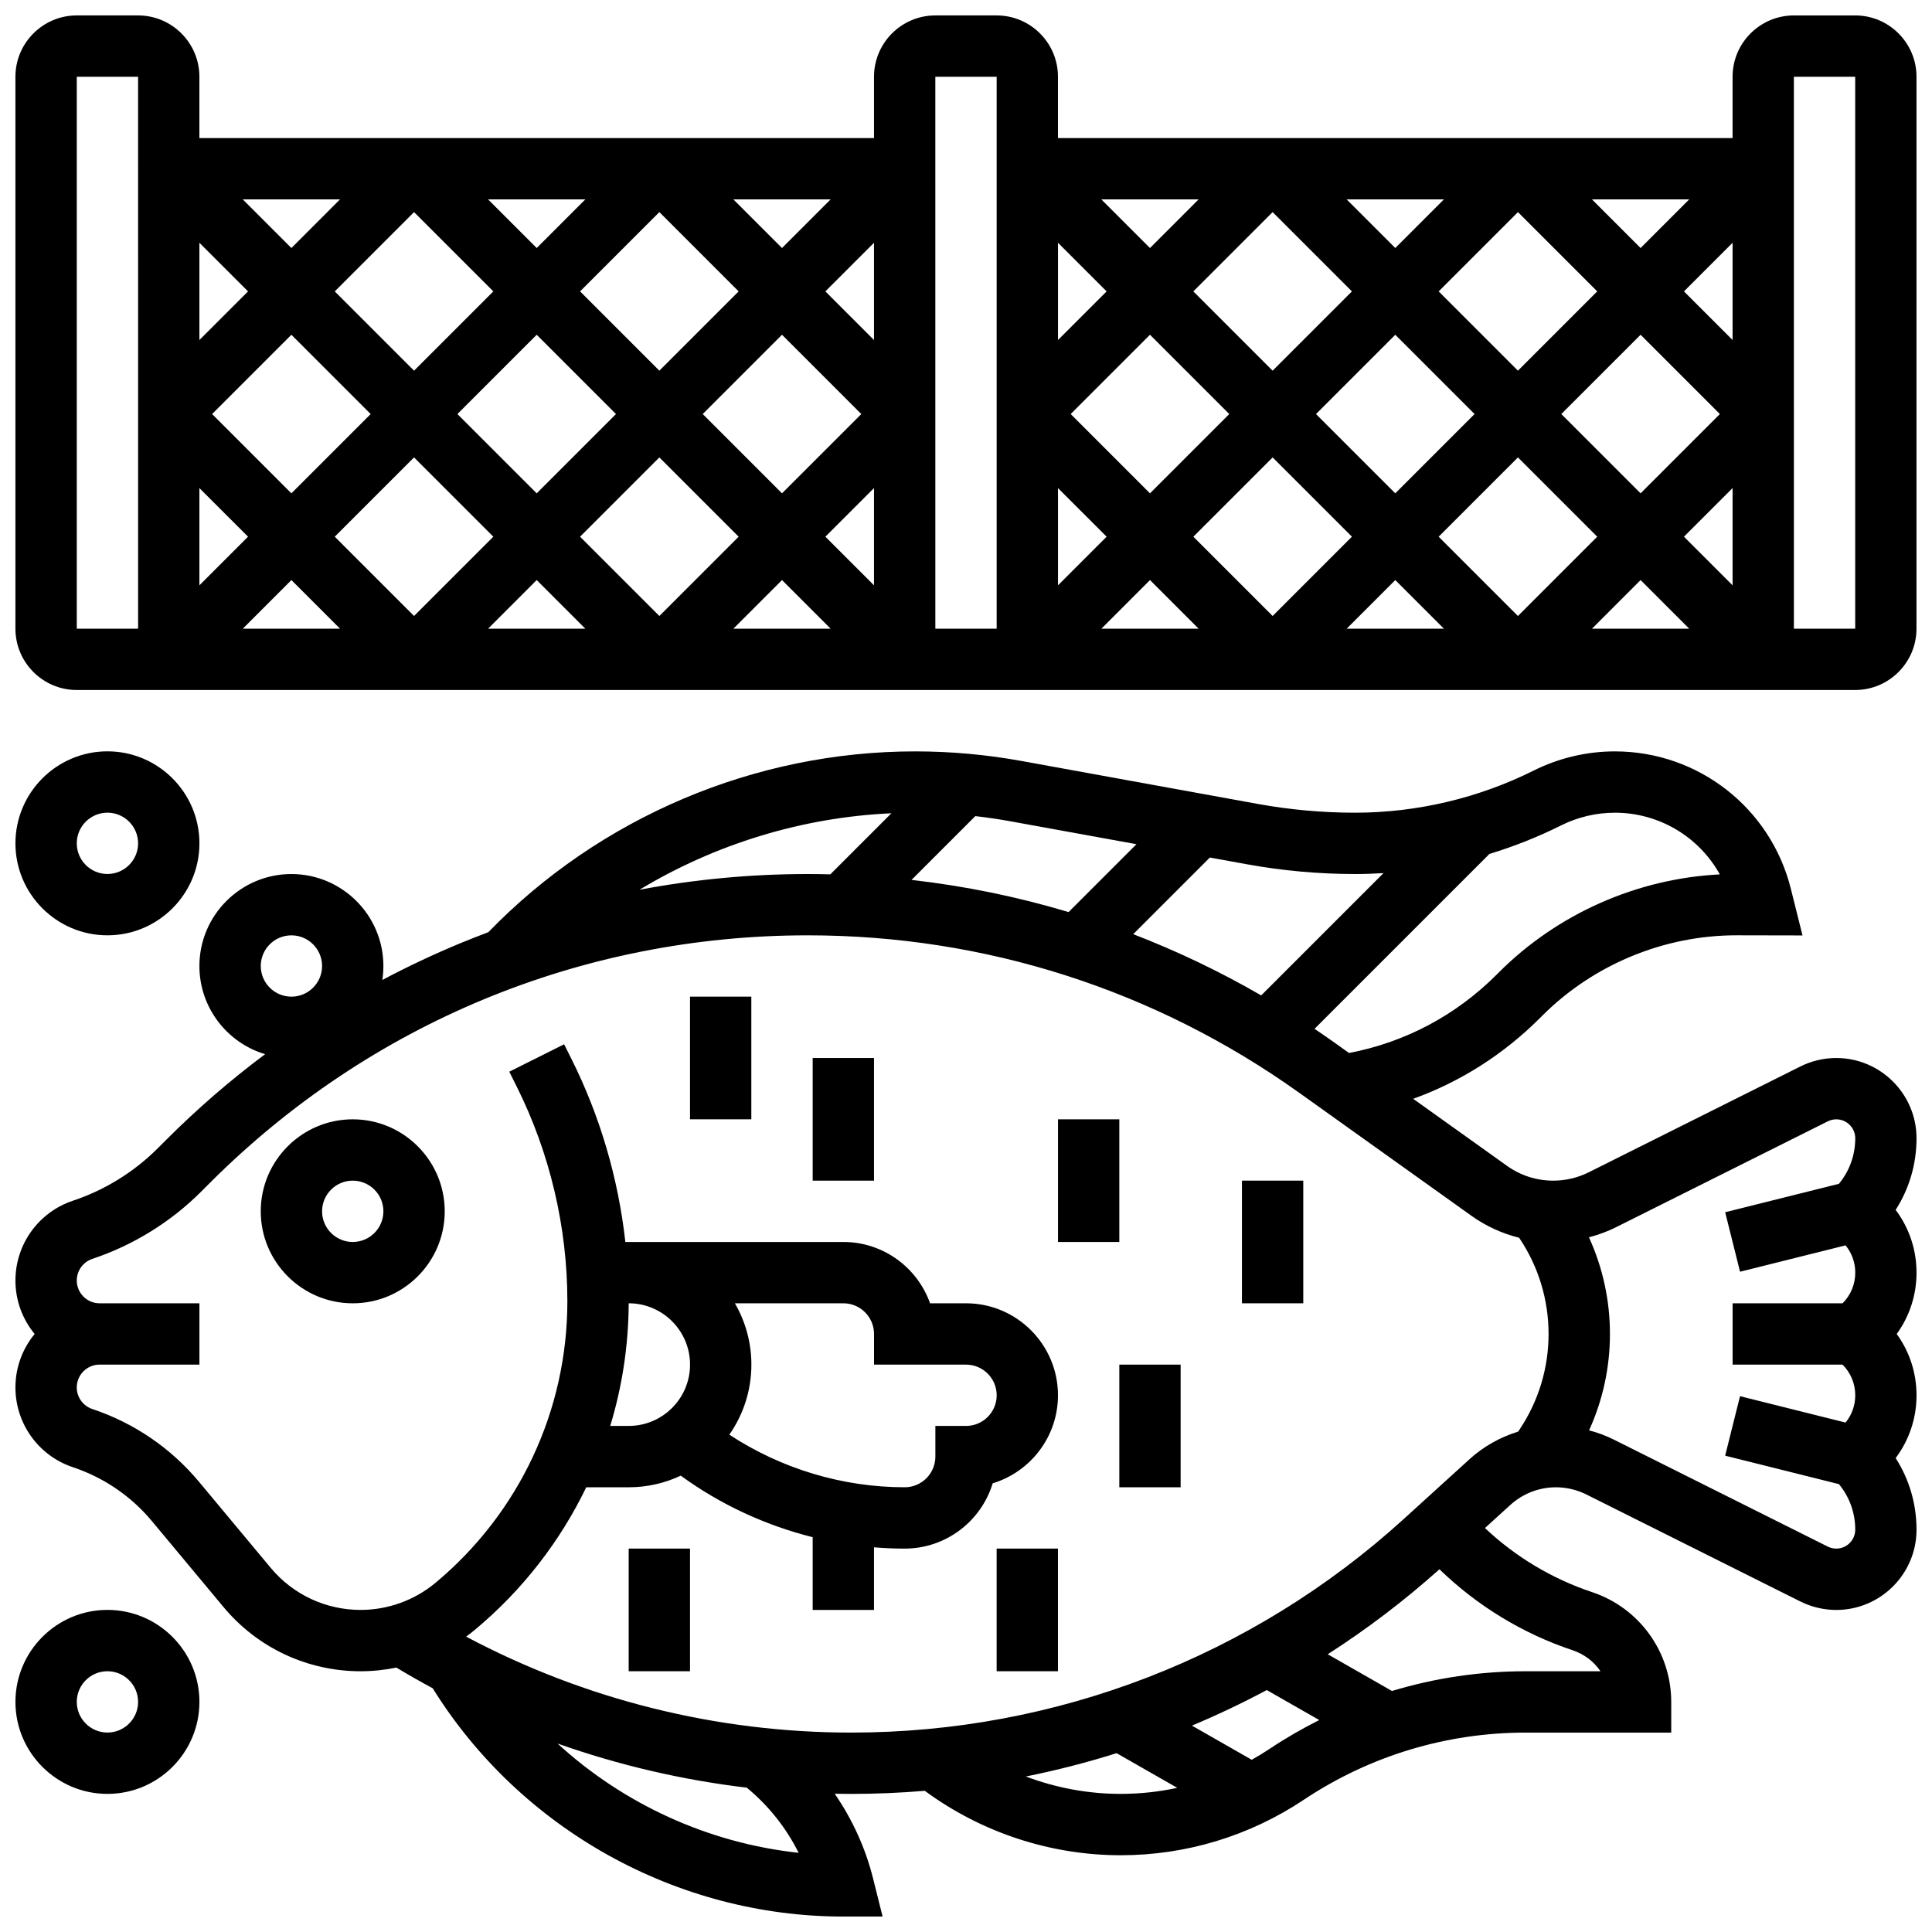
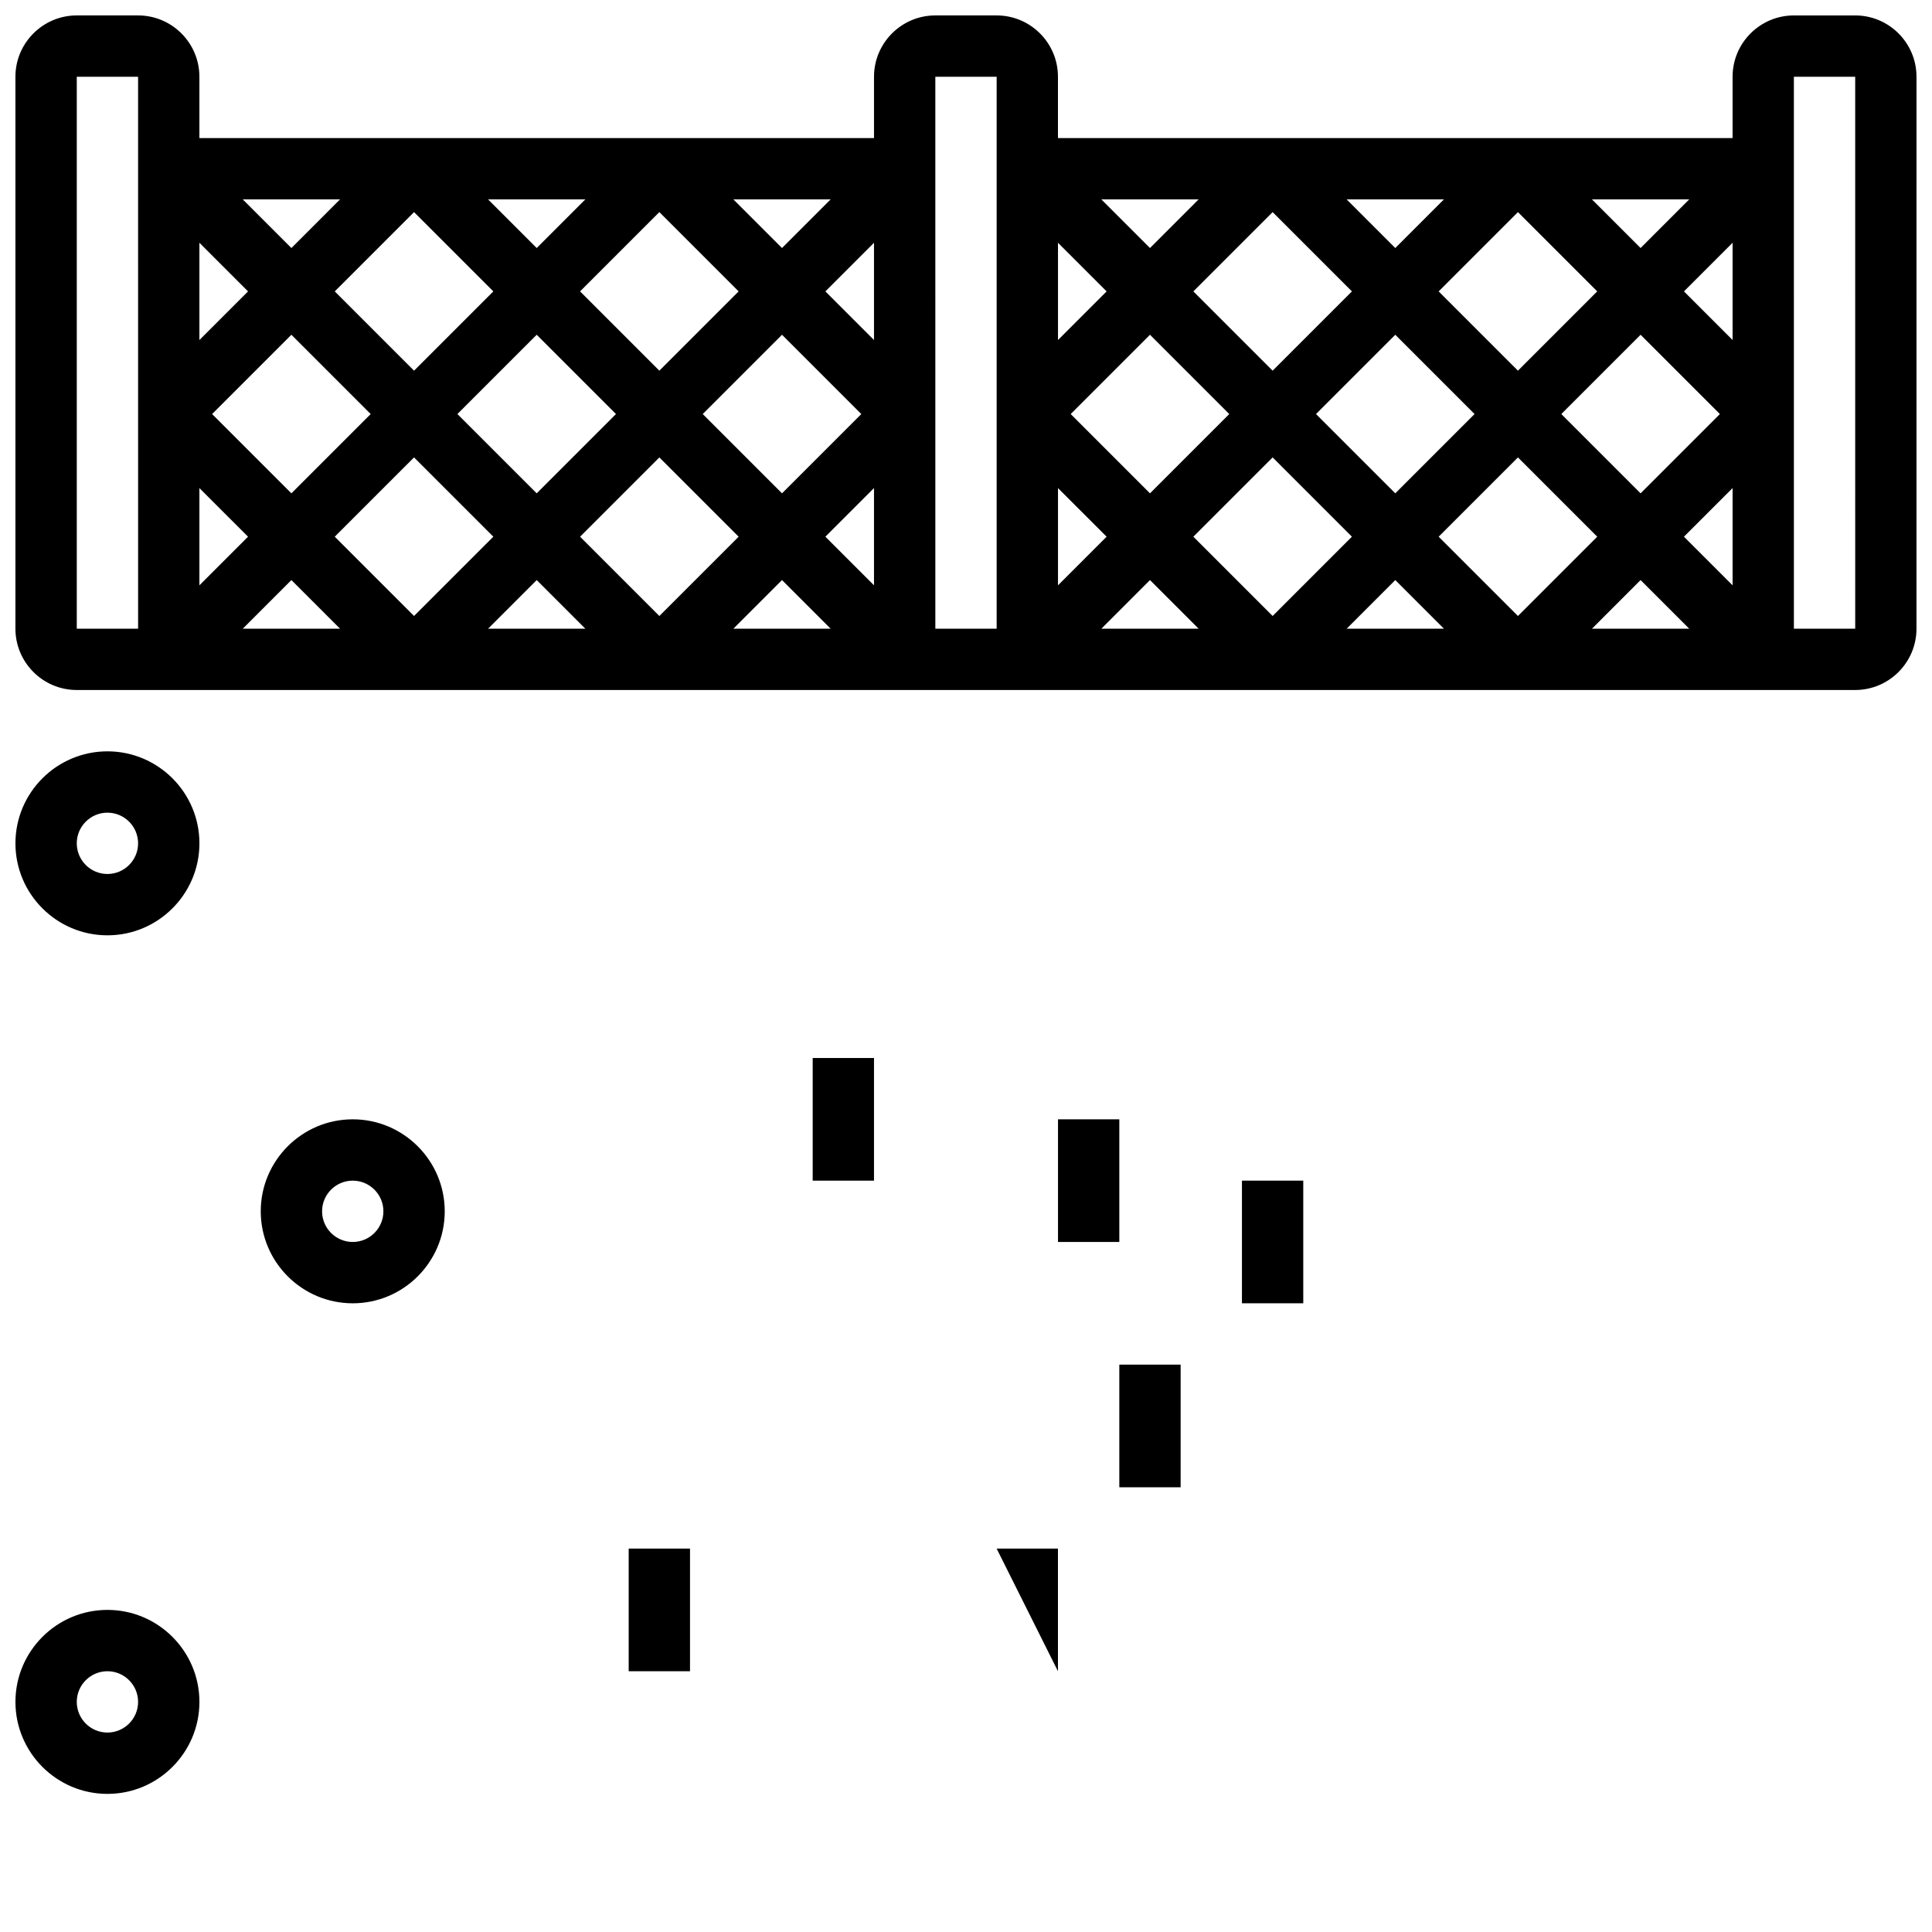
<svg xmlns="http://www.w3.org/2000/svg" width="800px" height="800px" version="1.1" viewBox="144 144 512 512">
  <defs>
    <clipPath id="d">
      <path d="m148.09 148.09h503.81v178.91h-503.81z" />
    </clipPath>
    <clipPath id="c">
      <path d="m148.09 343h503.81v308.9h-503.81z" />
    </clipPath>
    <clipPath id="b">
      <path d="m148.09 570h48.906v50h-48.906z" />
    </clipPath>
    <clipPath id="a">
      <path d="m148.09 343h48.906v49h-48.906z" />
    </clipPath>
  </defs>
  <g clip-path="url(#d)">
    <path d="m635.65 148.09h-16.25c-8.961 0-16.25 7.293-16.25 16.25v16.25l-178.78 0.004v-16.254c0-8.961-7.293-16.25-16.25-16.25h-16.25c-8.961 0-16.25 7.293-16.25 16.25v16.25l-178.78 0.004v-16.254c0-8.961-7.293-16.25-16.25-16.25h-16.254c-8.957 0-16.25 7.293-16.25 16.25v146.27c0 8.961 7.293 16.25 16.25 16.25h471.3c8.961 0 16.25-7.293 16.25-16.25l0.004-146.27c0-8.957-7.289-16.25-16.25-16.25zm-455.05 162.52h-16.254v-146.27h16.25zm289.17-56.883-21.012 21.012-21.012-21.012 21.012-21.012zm-9.52-32.504 21.012-21.012 21.012 21.012-21.012 21.012zm21.012 43.996 21.012 21.012-21.012 21.012-21.012-21.012zm11.492-11.492 21.012-21.012 21.012 21.012-21.012 21.012zm53.516 11.492 21.012 21.012-21.012 21.012-21.012-21.012zm11.492-11.492 21.012-21.012 21.012 21.012-21.012 21.012zm-11.492-11.492-21.012-21.012 21.012-21.012 21.012 21.012zm19.617-45.391h25.77l-12.883 12.887zm-52.121 12.887-12.887-12.887h25.77zm-65.008 0-12.887-12.887h25.77zm-11.492 11.492-12.887 12.887v-25.773zm0 65.008-12.887 12.887v-25.77zm11.492 11.492 12.887 12.887h-25.77zm65.008 0 12.887 12.887h-25.77zm65.008 0 12.887 12.887h-25.77zm11.492-11.492 12.887-12.887v25.77zm0-65.008 12.887-12.887v25.77zm-182.14-56.883v146.27h-16.25l-0.004-146.27zm-165.89 89.387-21.012 21.012-21.012-21.012 21.012-21.012zm-9.52-32.504 21.012-21.012 21.012 21.012-21.012 21.012zm21.012 43.996 21.012 21.012-21.012 21.012-21.012-21.012zm11.492-11.492 21.012-21.012 21.012 21.012-21.012 21.012zm32.504-32.504 21.012-21.012 21.012 21.012-21.012 21.012zm21.012 43.996 21.012 21.012-21.012 21.012-21.012-21.012zm11.492-11.492 21.012-21.012 21.012 21.012-21.012 21.012zm45.391 19.617v25.77l-12.887-12.883zm0-39.234-12.887-12.887 12.887-12.887zm-24.379-24.379-12.887-12.887h25.77zm-65.008 0-12.887-12.887h25.77zm-65.008 0-12.887-12.887h25.77zm-11.492 11.492-12.887 12.887v-25.773zm0 65.008-12.887 12.887v-25.77zm11.492 11.492 12.887 12.887h-25.773zm65.008 0 12.887 12.887h-25.77zm65.008 0 12.887 12.887h-25.77zm284.41 12.887h-16.25l-0.004-146.27h16.25z" />
  </g>
  <path d="m237.48 440.63c-13.441 0-24.379 10.938-24.379 24.379 0 13.441 10.938 24.379 24.379 24.379 13.441 0 24.379-10.938 24.379-24.379-0.004-13.441-10.938-24.379-24.379-24.379zm0 32.504c-4.481 0-8.125-3.644-8.125-8.125 0-4.481 3.644-8.125 8.125-8.125s8.125 3.644 8.125 8.125c0 4.481-3.644 8.125-8.125 8.125z" />
  <g clip-path="url(#c)">
-     <path d="m630.63 424.38c-3.285 0-6.574 0.777-9.516 2.246l-56.066 28.035c-2.91 1.457-6.168 2.223-9.426 2.223-4.418 0-8.656-1.359-12.25-3.926l-24.863-17.762c12.547-4.527 23.961-11.781 33.625-21.441l0.613-0.613c13.527-13.527 32.242-21.277 51.375-21.277h0.152l17.41 0.035-3.09-12.355c-5.356-21.445-24.539-36.422-46.645-36.422-7.426 0-14.863 1.758-21.504 5.078-14.621 7.309-30.992 11.172-47.34 11.172-8.621 0-17.289-0.781-25.77-2.324l-62.633-11.387c-9.273-1.684-18.754-2.539-28.176-2.539-42.477 0-83.586 17.449-113.12 47.918-2.457 0.926-4.906 1.879-7.34 2.887-7.102 2.941-14.016 6.207-20.746 9.77 0.188-1.203 0.281-2.438 0.281-3.691 0-13.441-10.938-24.379-24.379-24.379-13.441 0-24.379 10.938-24.379 24.379 0 11.023 7.356 20.355 17.414 23.359-9.215 6.883-17.957 14.445-26.188 22.672l-2.277 2.277c-6.273 6.277-14.043 11.078-22.465 13.883-9.113 3.043-15.238 11.543-15.238 21.152 0 5.375 1.914 10.312 5.094 14.168-3.18 3.852-5.094 8.789-5.094 14.164 0 9.609 6.125 18.109 15.242 21.148 8.176 2.727 15.414 7.664 20.93 14.285l18.984 22.781c9.004 10.805 22.242 17.004 36.312 17.004 3.203 0 6.375-0.336 9.48-0.977 3.172 1.91 6.383 3.734 9.633 5.484 23.23 37.375 64.703 60.5 108.82 60.5h10.406l-2.523-10.098c-2.016-8.062-5.496-15.664-10.168-22.449 1.465 0.027 2.93 0.043 4.398 0.043 6.527 0 13.023-0.285 19.477-0.82 14.969 11.027 33.266 17.074 51.898 17.074 17.324 0 34.098-5.078 48.516-14.688 17.48-11.656 37.828-17.816 58.84-17.816h38.555v-8.125c0-13.223-8.43-24.918-20.973-29.102-10.613-3.539-20.297-9.352-28.391-16.984l6.734-6.121c3.316-3.016 7.609-4.676 12.09-4.676 2.773 0 5.555 0.656 8.039 1.898l56.723 28.363c2.941 1.469 6.231 2.246 9.512 2.246 11.73 0 21.273-9.543 21.273-21.273 0-6.828-1.93-13.363-5.531-18.977 3.59-4.777 5.531-10.559 5.531-16.637 0-5.918-1.84-11.555-5.25-16.25 3.41-4.699 5.25-10.336 5.25-16.25 0-6.078-1.941-11.859-5.531-16.633 3.602-5.617 5.531-12.148 5.531-18.98 0-11.727-9.543-21.273-21.273-21.273zm-409.4-32.504c4.481 0 8.125 3.644 8.125 8.125 0 4.481-3.644 8.125-8.125 8.125-4.481 0-8.125-3.644-8.125-8.125 0-4.477 3.644-8.125 8.125-8.125zm336.49-29.141c4.394-2.199 9.32-3.359 14.234-3.359 11.785 0 22.312 6.43 27.82 16.348-21.875 1.094-42.988 10.402-58.516 25.93l-0.613 0.613c-10.812 10.816-24.289 17.957-39.137 20.789l-3.707-2.648c-1.797-1.281-3.609-2.527-5.434-3.758l46.348-46.348c6.531-1.992 12.902-4.516 19.004-7.566zm-54.609 12.891c2.512 0 5.023-0.086 7.531-0.242l-32.41 32.41c-10.918-6.32-22.254-11.738-33.918-16.23l20.309-20.309 9.812 1.785c9.434 1.715 19.082 2.586 28.676 2.586zm-57.938-7.906-17.988 17.988c-13.543-4.062-27.461-6.914-41.625-8.523l16.906-16.906c3.129 0.355 6.246 0.812 9.336 1.375zm-64.941-8.195-16.184 16.184c-1.988-0.047-3.984-0.082-5.981-0.082-15.074 0-29.973 1.406-44.605 4.168 20.105-12.121 43.102-19.199 66.77-20.27zm-24.582 275.49c-23.918-2.582-46.355-12.883-63.895-28.957 16.211 5.727 33.023 9.652 50.152 11.691 5.746 4.742 10.438 10.641 13.742 17.266zm60.215-20.227c8.133-1.637 16.156-3.695 24.039-6.18l16.086 9.191c-4.898 1.055-9.918 1.598-15 1.598-8.613 0.004-17.133-1.594-25.125-4.609zm64.625-7.344c-1.559 1.039-3.152 2.008-4.773 2.914l-15.84-9.051c6.746-2.824 13.363-5.969 19.828-9.422l13.914 7.949c-4.504 2.258-8.891 4.785-13.129 7.609zm87.656-20.547h-19.805c-12.113 0-24.039 1.777-35.453 5.231l-17.023-9.73c10.383-6.668 20.285-14.191 29.605-22.527 9.988 9.684 22.051 17.047 35.312 21.469 3.078 1.027 5.629 3.012 7.363 5.559zm-34.805-56.105-17.344 15.766c-40.145 36.496-92.133 56.594-146.39 56.594-35.707 0-70.699-8.754-102.08-25.43 0.777-0.57 1.547-1.156 2.293-1.777 12.613-10.512 22.602-23.426 29.539-37.801h11.254c4.93 0 9.602-1.109 13.789-3.078 10.512 7.648 22.422 13.168 34.965 16.305v19.277h16.25v-16.59c2.699 0.219 5.41 0.34 8.125 0.34 10.98 0 20.289-7.301 23.332-17.301 10.004-3.043 17.301-12.348 17.301-23.332 0-13.441-10.938-24.379-24.379-24.379h-9.52c-3.356-9.461-12.391-16.25-22.984-16.25h-57.766c-1.867-16.828-6.703-33.344-14.27-48.477l-1.957-3.914-14.535 7.269 1.957 3.914c8.789 17.582 13.438 37.266 13.438 56.922 0 28.91-12.738 56.102-34.945 74.609-5.562 4.633-12.609 7.188-19.852 7.188-9.23 0-17.918-4.066-23.828-11.16l-18.98-22.777c-7.453-8.945-17.23-15.617-28.277-19.301-2.473-0.824-4.133-3.125-4.133-5.731 0-3.332 2.711-6.039 6.039-6.039h26.465v-16.25l-26.461-0.004c-3.332 0-6.039-2.711-6.039-6.039 0-2.602 1.66-4.906 4.133-5.731 10.801-3.602 20.766-9.758 28.816-17.809l2.277-2.277c42.332-42.34 98.621-65.656 158.49-65.656 46.992 0 92.043 14.438 130.28 41.75l45.578 32.555c3.863 2.762 8.148 4.719 12.664 5.84l0.148 0.223c5.008 7.512 7.652 16.25 7.652 25.273 0 9.023-2.644 17.758-7.648 25.266l-0.414 0.617c-4.781 1.465-9.223 3.965-12.992 7.394zm-222.73-41.406h0.008c8.961 0 16.25 7.293 16.25 16.25 0 8.961-7.293 16.25-16.25 16.25h-4.902c3.164-10.41 4.844-21.34 4.894-32.5zm89.395 16.254c4.481 0 8.125 3.644 8.125 8.125s-3.644 8.125-8.125 8.125h-8.125v8.125c0 4.481-3.644 8.125-8.125 8.125-16.508 0-32.738-4.914-46.477-13.941 3.676-5.262 5.844-11.66 5.844-18.559 0-5.918-1.598-11.465-4.371-16.25l28.75-0.004c4.481 0 8.125 3.644 8.125 8.125v8.125zm230.63 48.754c-0.777 0-1.555-0.184-2.246-0.527l-56.719-28.359c-2.086-1.043-4.289-1.855-6.547-2.453 3.629-7.988 5.527-16.66 5.527-25.539 0-8.91-1.91-17.609-5.562-25.617 2.496-0.652 4.93-1.551 7.238-2.703l56.062-28.031c0.695-0.348 1.473-0.531 2.246-0.531 2.769 0 5.023 2.254 5.023 5.023 0 4.453-1.523 8.672-4.324 12.062l-30.148 7.539 3.941 15.766 27.969-6.992c1.66 2.039 2.566 4.566 2.566 7.234 0 3.07-1.195 5.957-3.367 8.125l-29.141-0.004v16.25h29.137c2.172 2.172 3.367 5.055 3.367 8.125 0 2.668-0.906 5.195-2.566 7.234l-27.969-6.992-3.941 15.766 30.148 7.539c2.801 3.391 4.324 7.609 4.324 12.062 0.004 2.773-2.25 5.023-5.019 5.023z" />
-   </g>
-   <path d="m326.86 408.12h16.25v32.504h-16.25z" />
+     </g>
  <path d="m359.37 424.38h16.25v32.504h-16.25z" />
  <path d="m424.38 440.63h16.25v32.504h-16.25z" />
  <path d="m473.13 456.88h16.25v32.504h-16.25z" />
  <path d="m310.61 554.39h16.25v32.504h-16.25z" />
-   <path d="m408.12 554.39h16.25v32.504h-16.25z" />
+   <path d="m408.12 554.39h16.25v32.504z" />
  <path d="m440.63 505.64h16.25v32.504h-16.25z" />
  <g clip-path="url(#b)">
    <path d="m172.47 570.64c-13.441 0-24.379 10.938-24.379 24.379 0 13.441 10.938 24.379 24.379 24.379s24.379-10.938 24.379-24.379c-0.004-13.441-10.938-24.379-24.379-24.379zm0 32.504c-4.481 0-8.125-3.644-8.125-8.125 0-4.481 3.644-8.125 8.125-8.125 4.481 0 8.125 3.644 8.125 8.125 0 4.481-3.644 8.125-8.125 8.125z" />
  </g>
  <g clip-path="url(#a)">
    <path d="m172.47 391.87c13.441 0 24.379-10.938 24.379-24.379 0-13.441-10.938-24.379-24.379-24.379-13.441 0.004-24.379 10.941-24.379 24.383s10.938 24.375 24.379 24.375zm0-32.504c4.481 0 8.125 3.644 8.125 8.125 0 4.481-3.644 8.125-8.125 8.125-4.481 0-8.125-3.644-8.125-8.125-0.004-4.477 3.644-8.125 8.125-8.125z" />
  </g>
</svg>